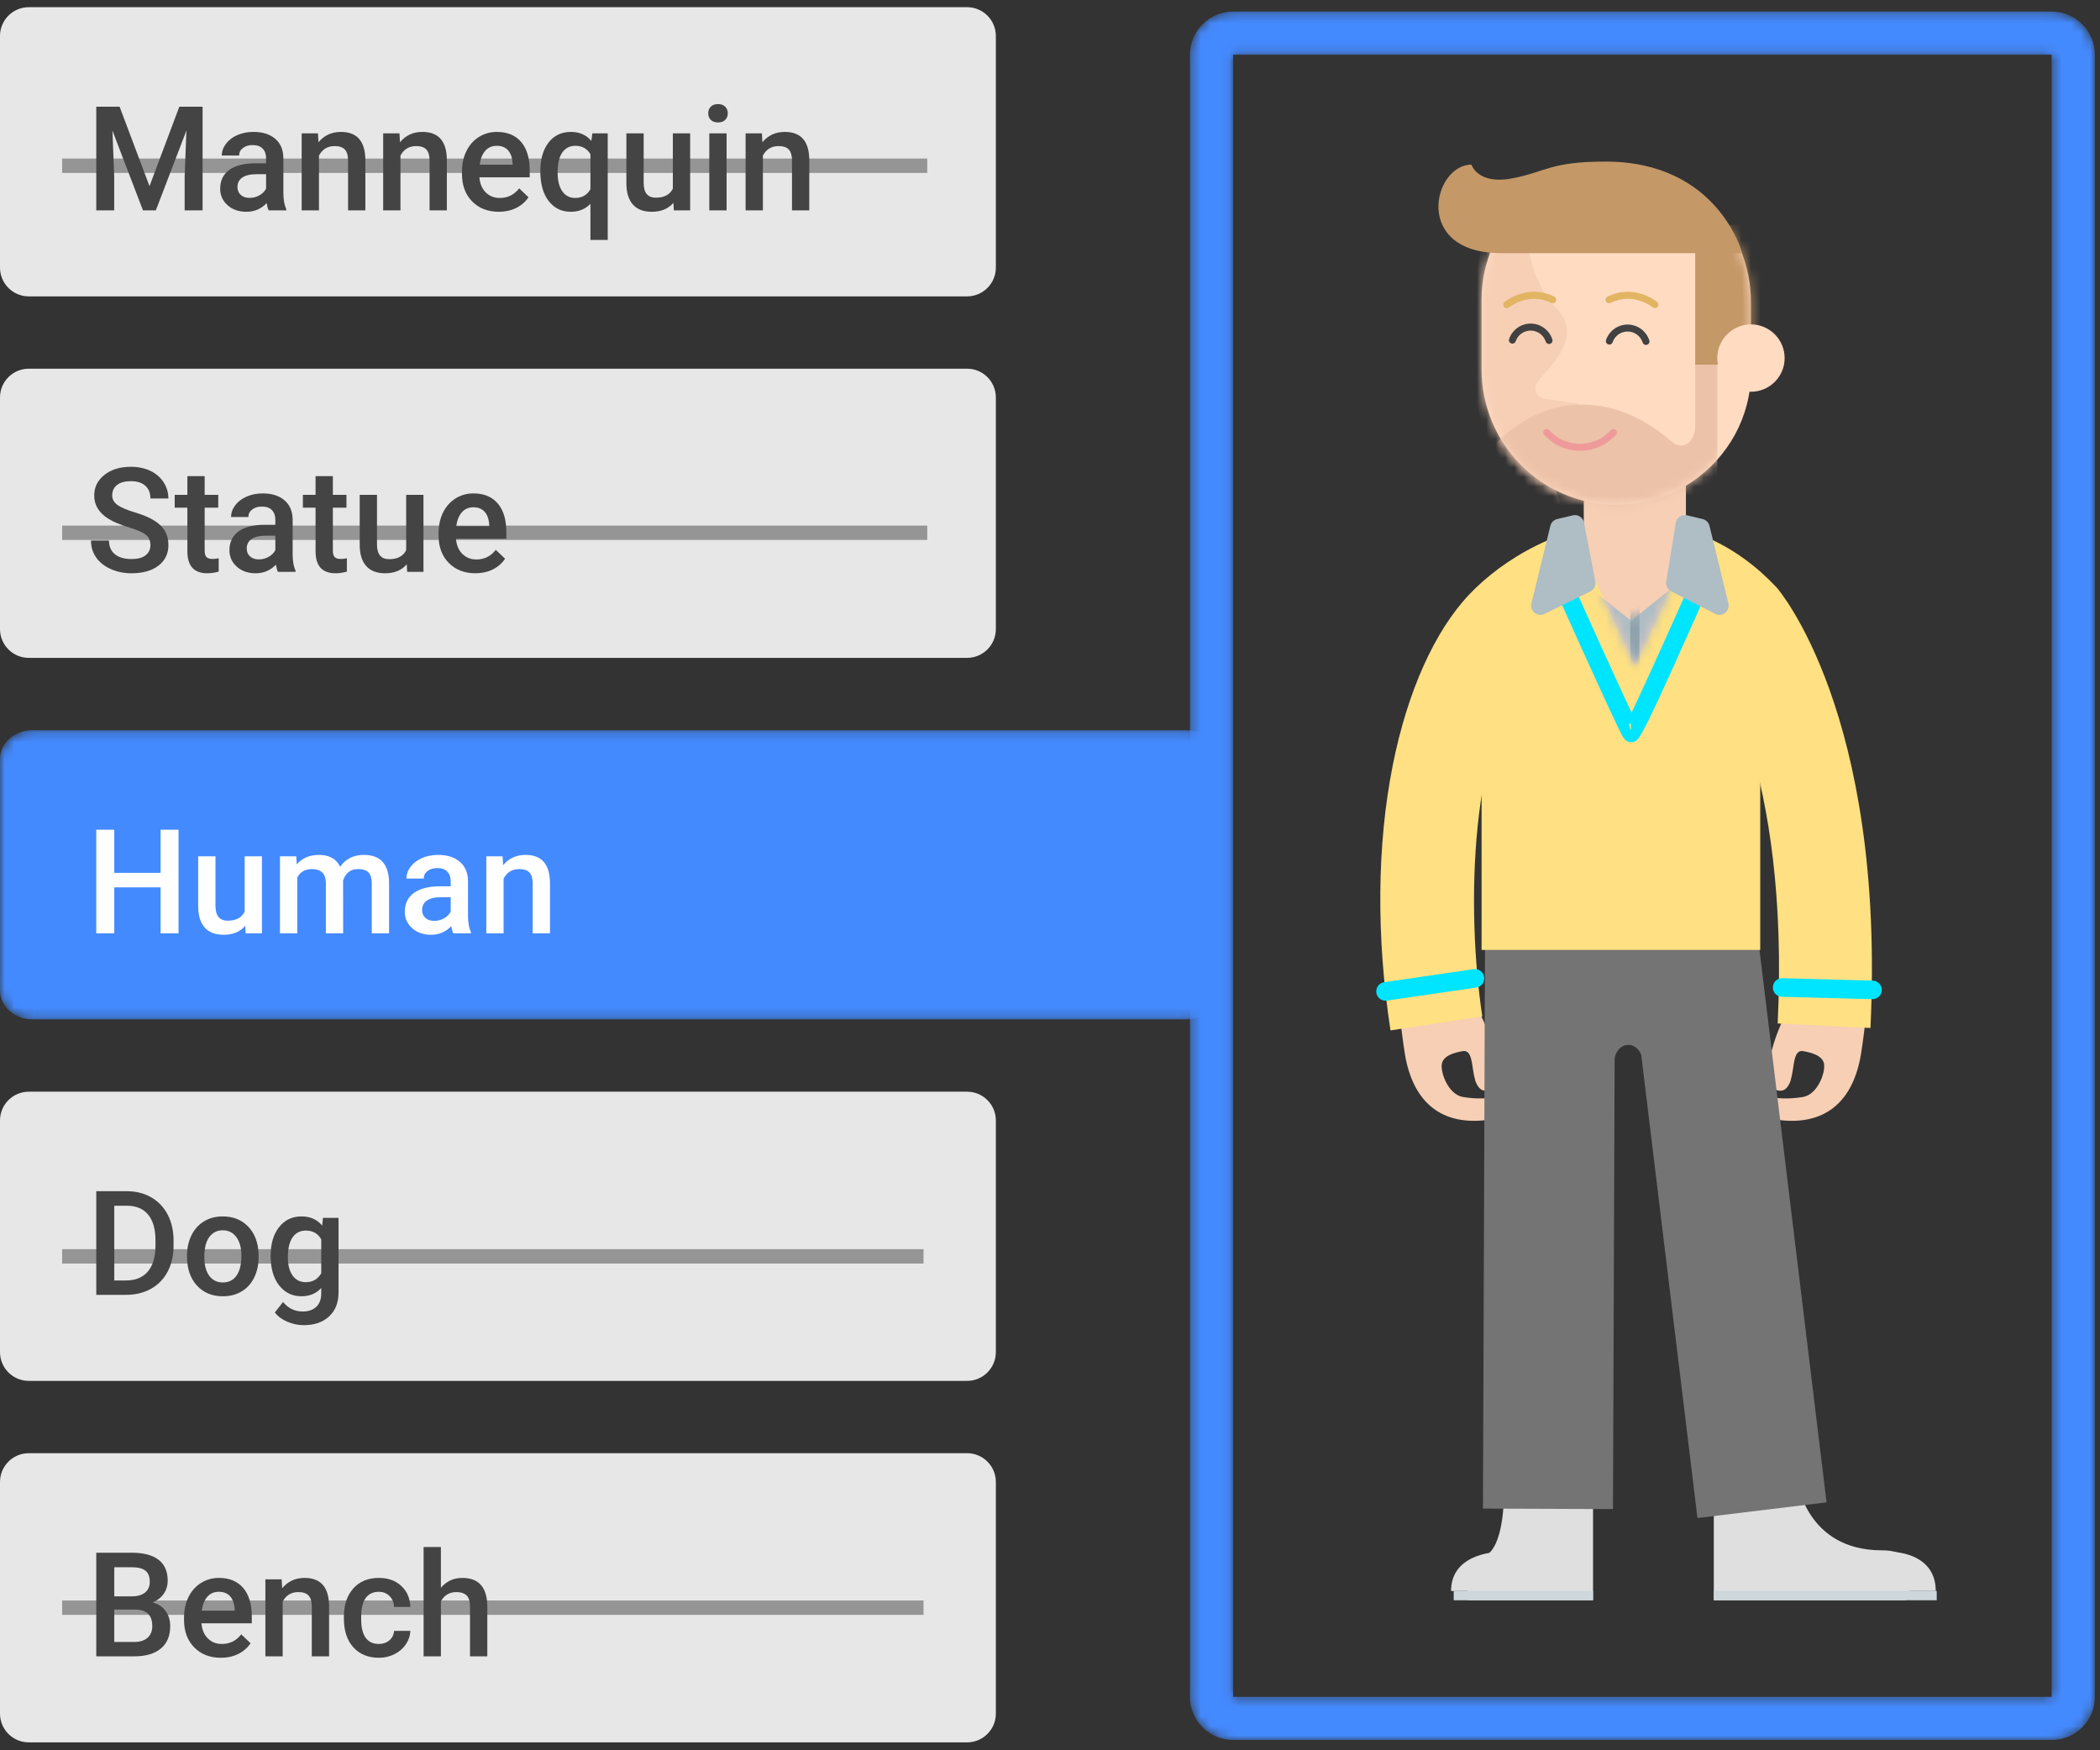
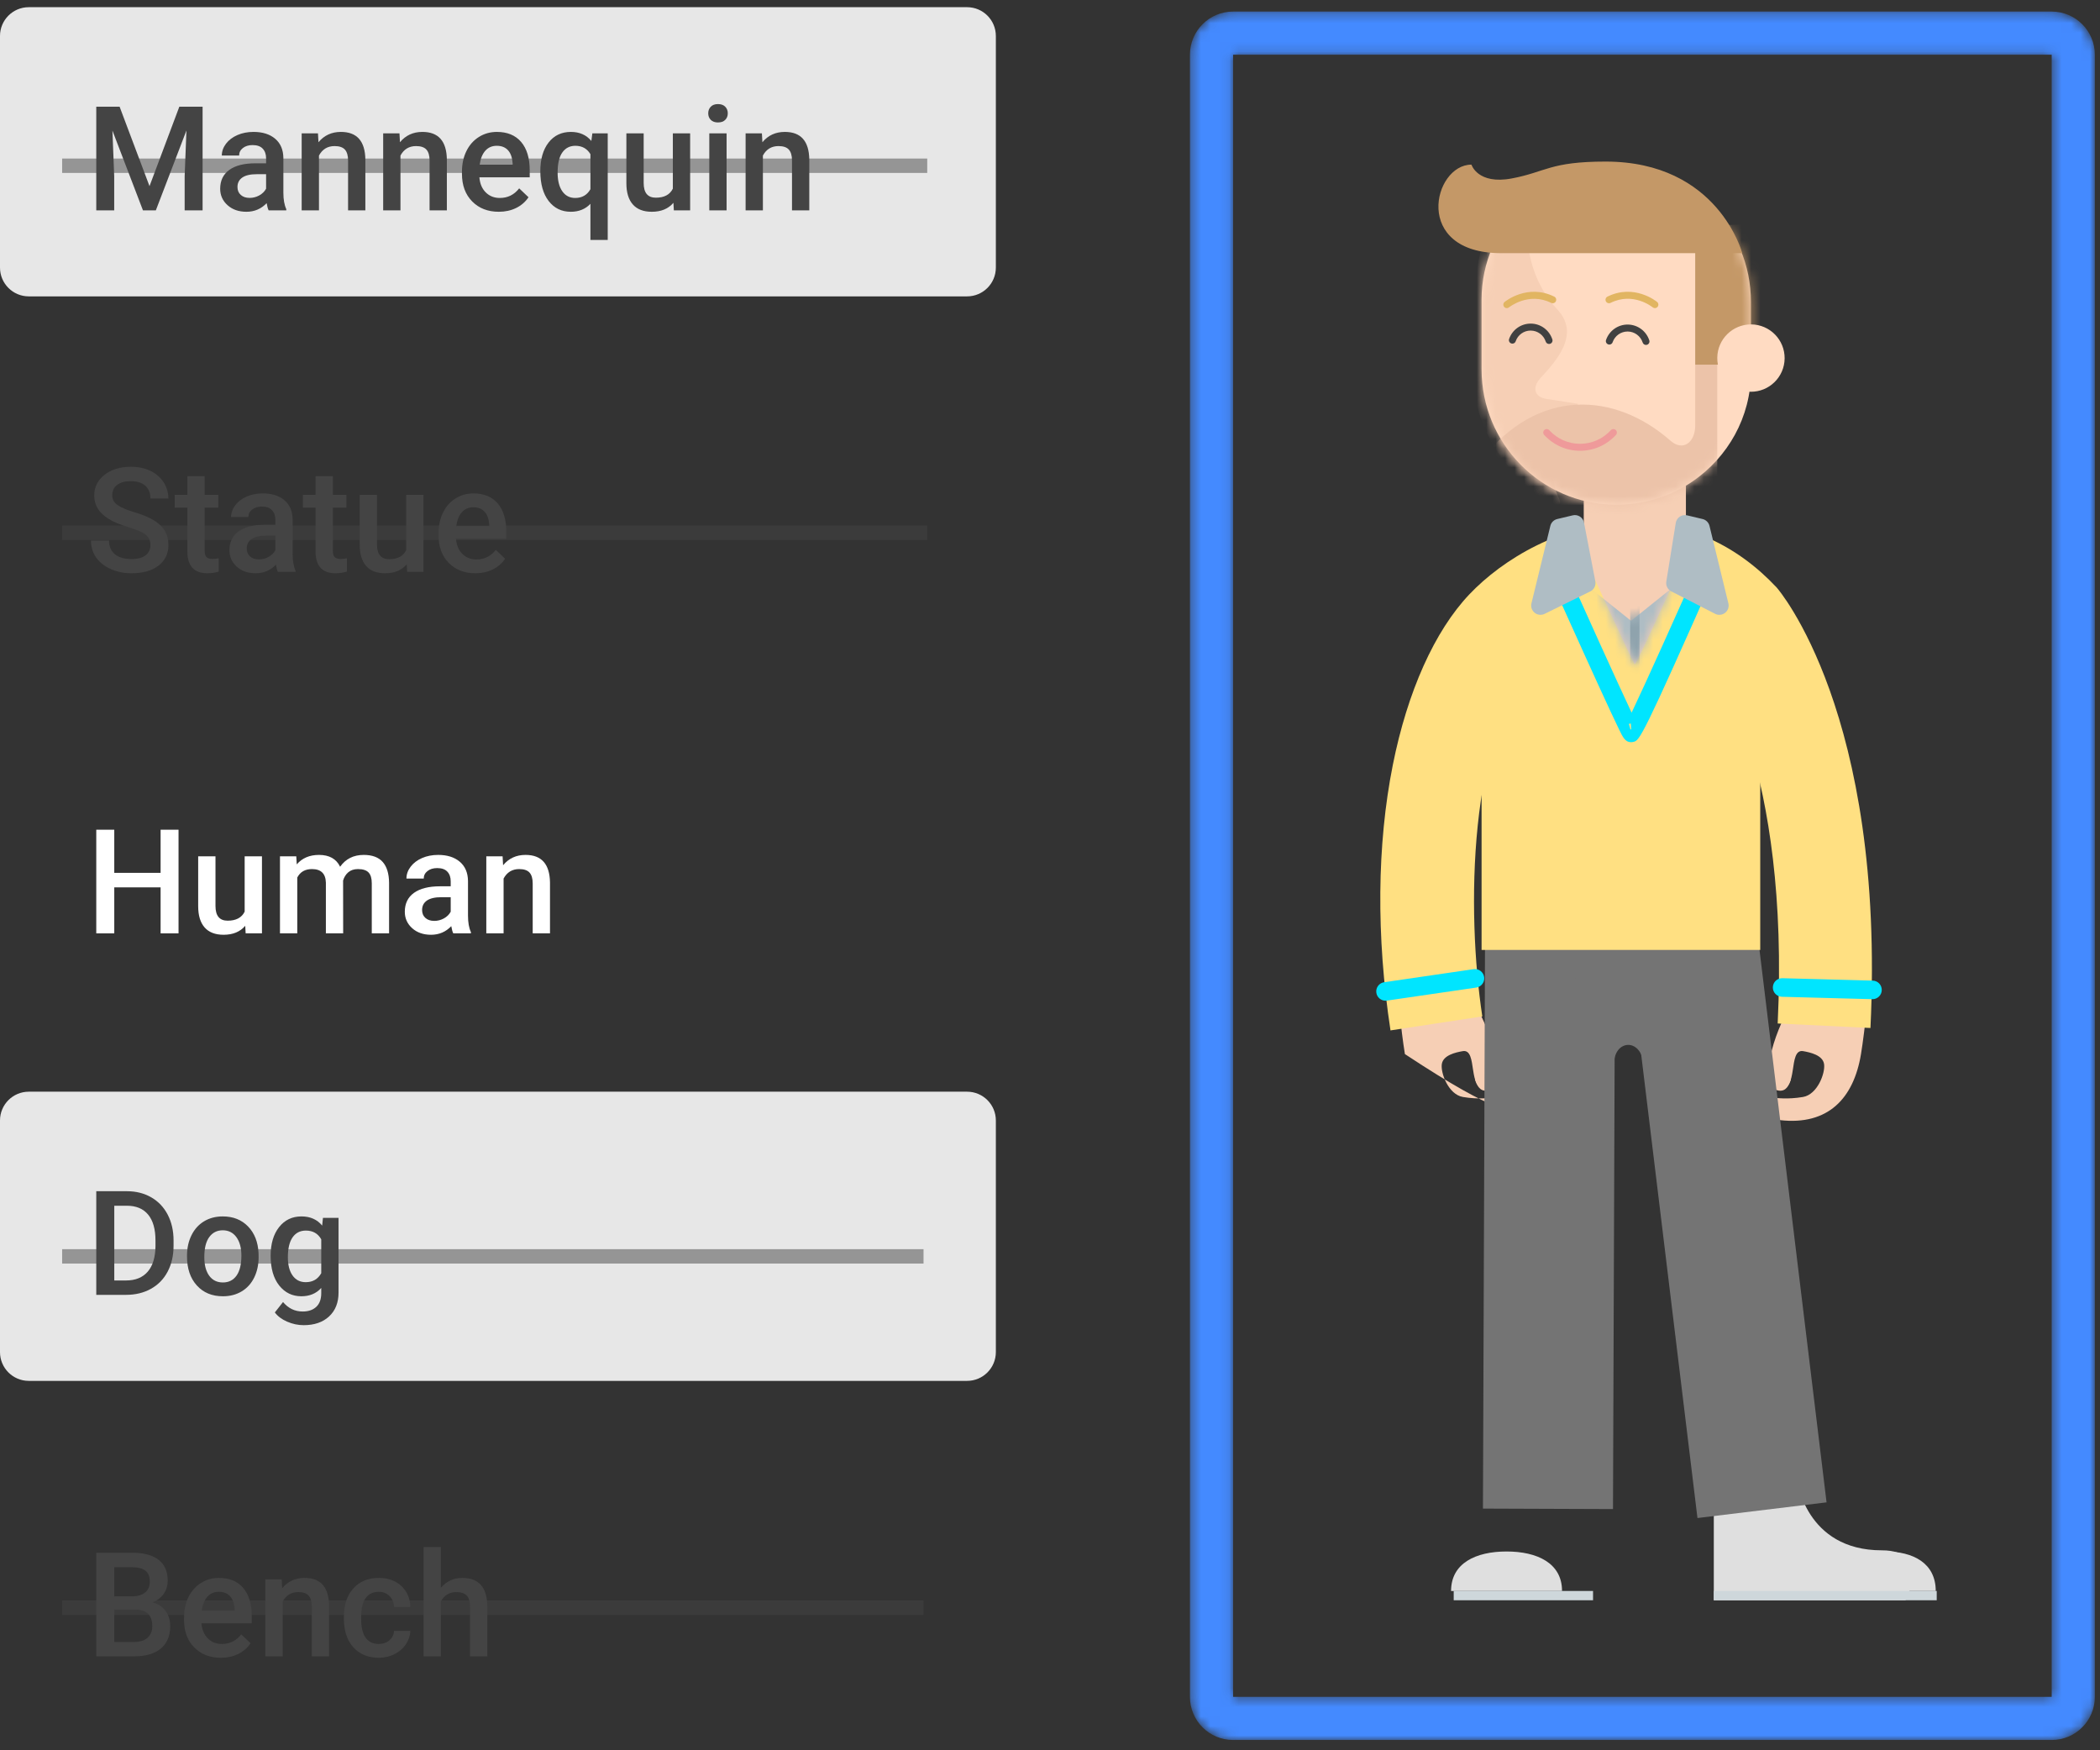
<svg xmlns="http://www.w3.org/2000/svg" xmlns:xlink="http://www.w3.org/1999/xlink" width="222px" height="185px" viewBox="0 0 222 185" version="1.1">
  <rect x="0" y="0" width="222" height="185" fill="#333333" stroke="none" />
  <title>Graphic5-AutoML@3x</title>
  <desc>Created with Sketch.</desc>
  <defs>
    <path d="M4.911,0.284 C2.391,0.284 0.349,2.327 0.349,4.846 L0.349,178.413 C0.349,180.933 2.391,182.975 4.911,182.975 L91.448,182.975 C93.968,182.975 96.01,180.933 96.01,178.413 L96.01,4.846 C96.01,2.327 93.968,0.284 91.448,0.284 L4.911,0.284 Z M4.911,178.413 L91.448,178.413 L91.448,4.846 L4.911,4.846 L4.911,178.413 Z" id="path-1" />
-     <path d="M3.427,0.214 C1.535,0.214 0,1.575 0,3.255 L0,27.739 C0,29.417 1.535,30.779 3.427,30.779 L125.51,30.779 C127.404,30.779 128.938,29.417 128.938,27.739 L128.938,3.255 C128.938,1.575 127.404,0.214 125.51,0.214 L3.427,0.214 Z" id="path-3" />
    <path d="M0.007,14.733 L0.007,22.144 C0.007,29.966 6.284,36.37 14.108,36.447 C17.134,36.476 20.022,35.556 22.338,33.963 C26.012,31.437 28.484,27.22 28.484,22.422 L28.484,15.012 C28.484,7.189 22.211,0.787 14.384,0.71 C14.336,0.709 14.289,0.709 14.242,0.709 C6.483,0.71 0.007,6.959 0.007,14.733" id="path-5" />
    <path d="M0.007,14.733 L0.007,22.144 C0.007,29.966 6.284,36.37 14.108,36.447 C17.134,36.476 20.022,35.556 22.338,33.963 C26.012,31.437 28.484,27.22 28.484,22.422 L28.484,15.012 C28.484,7.189 22.211,0.787 14.384,0.71 C14.336,0.709 14.289,0.709 14.242,0.709 C6.483,0.71 0.007,6.959 0.007,14.733 Z" id="path-7" />
    <path d="M0.007,14.733 L0.007,22.144 C0.007,29.966 6.284,36.37 14.108,36.447 C17.134,36.476 20.022,35.556 22.338,33.963 C26.012,31.437 28.484,27.22 28.484,22.422 L28.484,15.012 C28.484,7.189 22.211,0.787 14.384,0.71 C14.336,0.709 14.289,0.709 14.242,0.709 C6.483,0.71 0.007,6.959 0.007,14.733 Z" id="path-9" />
    <path d="M0.164,6.049 L0.164,23.523 C0.164,23.523 5.565,35.349 5.565,35.043 C5.704,35.195 10.966,23.523 10.966,23.523 L10.966,6.049 C10.966,2.798 8.494,0.162 5.565,0.162 C2.637,0.162 0.164,2.798 0.164,6.049 Z" id="path-11" />
    <path d="M2.881,3.856 L0.019,1.564 C1.528,4.837 3.284,8.608 3.284,8.433 C3.372,8.53 5.491,3.934 7.048,0.519" id="path-13" />
    <path d="M2.881,3.856 L0.019,1.564 C1.528,4.837 3.284,8.608 3.284,8.433 C3.372,8.53 5.491,3.934 7.048,0.519 L2.881,3.856 Z" id="path-15" />
  </defs>
  <g id="Cloud-AutoML-Mock" stroke="none" stroke-width="1" fill="none" fill-rule="evenodd" transform="translate(-841, -1636)">
    <g id="Graphic5-AutoML" transform="translate(841, 1636)">
      <g id="Group-3" transform="translate(125.445, 0.938)">
        <mask id="mask-2" fill="white">
          <use xlink:href="#path-1" />
        </mask>
        <g id="Clip-2" />
        <path d="M4.911,0.284 C2.391,0.284 0.349,2.327 0.349,4.846 L0.349,178.413 C0.349,180.933 2.391,182.975 4.911,182.975 L91.448,182.975 C93.968,182.975 96.01,180.933 96.01,178.413 L96.01,4.846 C96.01,2.327 93.968,0.284 91.448,0.284 L4.911,0.284 Z M4.911,178.413 L91.448,178.413 L91.448,4.846 L4.911,4.846 L4.911,178.413 Z" id="Fill-1" fill="#448AFF" mask="url(#mask-2)" />
      </g>
      <g id="Group-30" transform="translate(0, 0.178)">
        <path d="M3.041,31.148 L102.235,31.148 C103.914,31.148 105.276,29.786 105.276,28.107 L105.276,3.623 C105.276,1.944 103.914,0.582 102.235,0.582 L3.041,0.582 C1.362,0.582 0,1.944 0,3.623 L0,28.107 C0,29.786 1.362,31.148 3.041,31.148" id="Fill-4" fill="#E7E7E7" />
        <polygon id="Fill-6" fill="#444444" points="12.645 11.102 15.805 19.497 18.957 11.102 21.417 11.102 21.417 22.056 19.521 22.056 19.521 18.444 19.709 13.614 16.474 22.056 15.113 22.056 11.885 13.622 12.073 18.444 12.073 22.056 10.177 22.056 10.177 11.102" />
        <path d="M26.391,20.739 C26.752,20.739 27.092,20.651 27.41,20.476 C27.729,20.3 27.968,20.064 28.129,19.769 L28.129,18.234 L27.143,18.234 C26.466,18.234 25.957,18.351 25.616,18.587 C25.275,18.823 25.104,19.157 25.104,19.588 C25.104,19.939 25.221,20.219 25.454,20.426 C25.688,20.635 25.999,20.739 26.391,20.739 Z M28.399,22.056 C28.32,21.9 28.249,21.647 28.189,21.295 C27.607,21.903 26.895,22.206 26.052,22.206 C25.234,22.206 24.568,21.973 24.051,21.507 C23.534,21.04 23.276,20.464 23.276,19.775 C23.276,18.908 23.598,18.243 24.243,17.778 C24.887,17.314 25.809,17.083 27.008,17.083 L28.129,17.083 L28.129,16.548 C28.129,16.127 28.011,15.79 27.775,15.537 C27.54,15.283 27.181,15.157 26.699,15.157 C26.283,15.157 25.942,15.261 25.676,15.469 C25.41,15.677 25.278,15.941 25.278,16.262 L23.449,16.262 C23.449,15.816 23.597,15.399 23.893,15.01 C24.189,14.622 24.591,14.317 25.101,14.096 C25.61,13.875 26.178,13.765 26.804,13.765 C27.757,13.765 28.517,14.004 29.084,14.483 C29.651,14.962 29.942,15.636 29.956,16.503 L29.956,20.175 C29.956,20.907 30.06,21.491 30.265,21.927 L30.265,22.056 L28.399,22.056 Z" id="Fill-8" fill="#444444" />
        <path d="M33.614,13.915 L33.667,14.856 C34.269,14.129 35.059,13.765 36.037,13.765 C37.732,13.765 38.595,14.736 38.624,16.677 L38.624,22.055 L36.797,22.055 L36.797,16.782 C36.797,16.265 36.685,15.883 36.462,15.634 C36.239,15.386 35.874,15.262 35.367,15.262 C34.63,15.262 34.081,15.595 33.72,16.262 L33.72,22.055 L31.891,22.055 L31.891,13.915 L33.614,13.915 Z" id="Fill-10" fill="#444444" />
        <path d="M42.23,13.915 L42.282,14.856 C42.884,14.129 43.674,13.765 44.653,13.765 C46.347,13.765 47.21,14.736 47.24,16.677 L47.24,22.055 L45.412,22.055 L45.412,16.782 C45.412,16.265 45.3,15.883 45.078,15.634 C44.854,15.386 44.489,15.262 43.983,15.262 C43.245,15.262 42.696,15.595 42.335,16.262 L42.335,22.055 L40.507,22.055 L40.507,13.915 L42.23,13.915 Z" id="Fill-12" fill="#444444" />
        <path d="M52.515,15.232 C52.013,15.232 51.609,15.408 51.3,15.758 C50.991,16.109 50.794,16.599 50.709,17.225 L54.193,17.225 L54.193,17.09 C54.152,16.478 53.989,16.016 53.703,15.702 C53.417,15.389 53.022,15.232 52.515,15.232 M52.733,22.206 C51.574,22.206 50.635,21.841 49.915,21.111 C49.195,20.381 48.836,19.41 48.836,18.196 L48.836,17.971 C48.836,17.158 48.992,16.432 49.306,15.792 C49.62,15.153 50.06,14.655 50.626,14.299 C51.193,13.943 51.825,13.765 52.522,13.765 C53.631,13.765 54.487,14.118 55.091,14.825 C55.696,15.533 55.998,16.534 55.998,17.828 L55.998,18.565 L50.679,18.565 C50.734,19.237 50.959,19.769 51.352,20.159 C51.746,20.551 52.242,20.746 52.839,20.746 C53.676,20.746 54.358,20.408 54.885,19.731 L55.871,20.671 C55.544,21.158 55.109,21.535 54.565,21.804 C54.02,22.072 53.41,22.206 52.733,22.206" id="Fill-14" fill="#444444" />
        <path d="M58.949,18.076 C58.949,18.908 59.113,19.562 59.441,20.036 C59.77,20.509 60.225,20.746 60.807,20.746 C61.529,20.746 62.066,20.438 62.417,19.821 L62.417,16.119 C62.066,15.528 61.533,15.232 60.822,15.232 C60.239,15.232 59.783,15.465 59.449,15.932 C59.115,16.398 58.949,17.112 58.949,18.076 M57.12,17.917 C57.12,16.644 57.411,15.634 57.993,14.886 C58.574,14.139 59.362,13.765 60.355,13.765 C61.263,13.765 61.983,14.083 62.514,14.721 L62.62,13.915 L64.245,13.915 L64.245,25.186 L62.417,25.186 L62.417,21.364 C61.885,21.925 61.193,22.206 60.341,22.206 C59.367,22.206 58.587,21.826 58,21.067 C57.414,20.306 57.12,19.257 57.12,17.917" id="Fill-16" fill="#444444" />
        <path d="M71.19,21.258 C70.653,21.89 69.891,22.206 68.903,22.206 C68.02,22.206 67.352,21.948 66.898,21.431 C66.444,20.914 66.217,20.167 66.217,19.189 L66.217,13.915 L68.045,13.915 L68.045,19.167 C68.045,20.2 68.474,20.717 69.332,20.717 C70.22,20.717 70.819,20.398 71.13,19.761 L71.13,13.915 L72.958,13.915 L72.958,22.056 L71.235,22.056 L71.19,21.258 Z" id="Fill-18" fill="#444444" />
        <path d="M74.983,22.056 L76.811,22.056 L76.811,13.915 L74.983,13.915 L74.983,22.056 Z M74.87,11.802 C74.87,11.52 74.958,11.287 75.137,11.102 C75.315,10.916 75.57,10.823 75.9,10.823 C76.231,10.823 76.487,10.916 76.668,11.102 C76.848,11.287 76.938,11.52 76.938,11.802 C76.938,12.077 76.848,12.307 76.668,12.49 C76.487,12.673 76.231,12.764 75.9,12.764 C75.57,12.764 75.315,12.673 75.137,12.49 C74.958,12.307 74.87,12.077 74.87,11.802 Z" id="Fill-20" fill="#444444" />
        <path d="M80.544,13.915 L80.596,14.856 C81.198,14.129 81.988,13.765 82.967,13.765 C84.661,13.765 85.524,14.736 85.554,16.677 L85.554,22.055 L83.726,22.055 L83.726,16.782 C83.726,16.265 83.614,15.883 83.392,15.634 C83.168,15.386 82.803,15.262 82.297,15.262 C81.559,15.262 81.01,15.595 80.649,16.262 L80.649,22.055 L78.821,22.055 L78.821,13.915 L80.544,13.915 Z" id="Fill-22" fill="#444444" />
-         <path d="M3.041,69.357 L102.235,69.357 C103.914,69.357 105.276,67.996 105.276,66.316 L105.276,41.833 C105.276,40.154 103.914,38.792 102.235,38.792 L3.041,38.792 C1.362,38.792 0,40.154 0,41.833 L0,66.316 C0,67.996 1.362,69.357 3.041,69.357" id="Fill-23" fill="#E7E7E7" />
        <path d="M15.902,57.444 C15.902,56.962 15.733,56.591 15.395,56.331 C15.056,56.07 14.445,55.806 13.562,55.541 C12.68,55.275 11.978,54.979 11.456,54.653 C10.458,54.025 9.959,53.208 9.959,52.2 C9.959,51.317 10.319,50.59 11.039,50.018 C11.758,49.446 12.693,49.16 13.841,49.16 C14.603,49.16 15.283,49.301 15.88,49.582 C16.476,49.863 16.946,50.263 17.287,50.782 C17.627,51.301 17.799,51.876 17.799,52.509 L15.902,52.509 C15.902,51.937 15.723,51.489 15.364,51.165 C15.006,50.842 14.493,50.68 13.826,50.68 C13.204,50.68 12.721,50.813 12.378,51.079 C12.034,51.345 11.862,51.716 11.862,52.192 C11.862,52.594 12.048,52.929 12.419,53.197 C12.79,53.465 13.402,53.726 14.255,53.979 C15.107,54.232 15.791,54.521 16.308,54.844 C16.825,55.168 17.204,55.539 17.444,55.958 C17.685,56.377 17.805,56.867 17.805,57.428 C17.805,58.341 17.456,59.068 16.756,59.607 C16.057,60.146 15.107,60.415 13.908,60.415 C13.116,60.415 12.388,60.269 11.723,59.975 C11.059,59.682 10.542,59.277 10.173,58.76 C9.804,58.243 9.62,57.642 9.62,56.955 L11.524,56.955 C11.524,57.577 11.729,58.058 12.141,58.399 C12.552,58.741 13.141,58.911 13.908,58.911 C14.571,58.911 15.068,58.776 15.402,58.508 C15.735,58.24 15.902,57.885 15.902,57.444" id="Fill-24" fill="#444444" />
        <path d="M21.636,50.146 L21.636,52.125 L23.073,52.125 L23.073,53.479 L21.636,53.479 L21.636,58.023 C21.636,58.334 21.698,58.558 21.821,58.697 C21.943,58.834 22.163,58.904 22.478,58.904 C22.689,58.904 22.903,58.878 23.118,58.827 L23.118,60.242 C22.702,60.358 22.301,60.415 21.914,60.415 C20.51,60.415 19.808,59.64 19.808,58.091 L19.808,53.479 L18.469,53.479 L18.469,52.125 L19.808,52.125 L19.808,50.146 L21.636,50.146 Z" id="Fill-25" fill="#444444" />
        <path d="M27.37,58.948 C27.731,58.948 28.071,58.861 28.39,58.685 C28.708,58.509 28.948,58.274 29.108,57.978 L29.108,56.443 L28.123,56.443 C27.445,56.443 26.936,56.561 26.595,56.797 C26.254,57.032 26.084,57.366 26.084,57.797 C26.084,58.148 26.2,58.428 26.433,58.636 C26.667,58.844 26.978,58.948 27.37,58.948 Z M29.379,60.265 C29.299,60.109 29.228,59.856 29.168,59.505 C28.586,60.112 27.874,60.415 27.032,60.415 C26.214,60.415 25.547,60.182 25.03,59.716 C24.514,59.249 24.255,58.673 24.255,57.985 C24.255,57.117 24.578,56.452 25.222,55.988 C25.866,55.524 26.788,55.292 27.987,55.292 L29.108,55.292 L29.108,54.758 C29.108,54.336 28.99,54 28.754,53.746 C28.519,53.492 28.16,53.366 27.679,53.366 C27.262,53.366 26.921,53.47 26.655,53.678 C26.389,53.886 26.257,54.151 26.257,54.472 L24.429,54.472 C24.429,54.025 24.576,53.608 24.873,53.219 C25.168,52.831 25.57,52.526 26.08,52.306 C26.589,52.084 27.157,51.974 27.784,51.974 C28.736,51.974 29.497,52.214 30.063,52.693 C30.63,53.172 30.921,53.845 30.936,54.713 L30.936,58.384 C30.936,59.116 31.039,59.701 31.244,60.136 L31.244,60.265 L29.379,60.265 Z" id="Fill-26" fill="#444444" />
        <path d="M35.188,50.146 L35.188,52.125 L36.625,52.125 L36.625,53.479 L35.188,53.479 L35.188,58.023 C35.188,58.334 35.249,58.558 35.373,58.697 C35.495,58.834 35.715,58.904 36.03,58.904 C36.241,58.904 36.454,58.878 36.67,58.827 L36.67,60.242 C36.254,60.358 35.852,60.415 35.466,60.415 C34.062,60.415 33.359,59.64 33.359,58.091 L33.359,53.479 L32.02,53.479 L32.02,52.125 L33.359,52.125 L33.359,50.146 L35.188,50.146 Z" id="Fill-27" fill="#444444" />
        <path d="M42.998,59.467 C42.461,60.099 41.699,60.416 40.711,60.416 C39.828,60.416 39.16,60.157 38.706,59.641 C38.252,59.124 38.025,58.376 38.025,57.399 L38.025,52.125 L39.853,52.125 L39.853,57.376 C39.853,58.409 40.282,58.926 41.14,58.926 C42.028,58.926 42.627,58.608 42.938,57.971 L42.938,52.125 L44.766,52.125 L44.766,60.265 L43.044,60.265 L42.998,59.467 Z" id="Fill-28" fill="#444444" />
        <path d="M50.041,53.441 C49.539,53.441 49.135,53.617 48.826,53.967 C48.517,54.319 48.32,54.808 48.235,55.435 L51.719,55.435 L51.719,55.299 C51.679,54.687 51.515,54.225 51.229,53.911 C50.943,53.598 50.548,53.441 50.041,53.441 M50.259,60.415 C49.1,60.415 48.162,60.05 47.442,59.321 C46.722,58.591 46.362,57.619 46.362,56.406 L46.362,56.18 C46.362,55.367 46.519,54.641 46.833,54.002 C47.146,53.362 47.586,52.864 48.152,52.508 C48.72,52.153 49.351,51.974 50.049,51.974 C51.157,51.974 52.013,52.328 52.617,53.035 C53.222,53.742 53.525,54.743 53.525,56.037 L53.525,56.774 L48.205,56.774 C48.26,57.446 48.485,57.978 48.878,58.369 C49.272,58.76 49.768,58.956 50.365,58.956 C51.202,58.956 51.884,58.617 52.411,57.94 L53.397,58.88 C53.07,59.367 52.635,59.745 52.091,60.013 C51.546,60.282 50.937,60.415 50.259,60.415" id="Fill-29" fill="#444444" />
      </g>
      <g id="Group-33" transform="translate(0, 76.966)">
        <mask id="mask-4" fill="white">
          <use xlink:href="#path-3" />
        </mask>
        <g id="Clip-32" />
        <path d="M3.427,0.214 C1.535,0.214 0,1.575 0,3.255 L0,27.739 C0,29.417 1.535,30.779 3.427,30.779 L125.51,30.779 C127.404,30.779 128.938,29.417 128.938,27.739 L128.938,3.255 C128.938,1.575 127.404,0.214 125.51,0.214 L3.427,0.214 Z" id="Fill-31" fill="#448AFF" mask="url(#mask-4)" />
      </g>
      <g id="Group-91" transform="translate(0, 17.178)">
        <polygon id="Fill-34" fill="#FFFFFF" points="18.874 81.475 16.978 81.475 16.978 76.614 12.08 76.614 12.08 81.475 10.177 81.475 10.177 70.521 12.08 70.521 12.08 75.08 16.978 75.08 16.978 70.521 18.874 70.521" />
        <path d="M25.924,80.677 C25.387,81.309 24.626,81.625 23.637,81.625 C22.755,81.625 22.086,81.367 21.632,80.851 C21.178,80.334 20.951,79.586 20.951,78.608 L20.951,73.334 L22.78,73.334 L22.78,78.586 C22.78,79.619 23.208,80.136 24.066,80.136 C24.954,80.136 25.553,79.817 25.864,79.18 L25.864,73.334 L27.693,73.334 L27.693,81.475 L25.97,81.475 L25.924,80.677 Z" id="Fill-36" fill="#FFFFFF" />
        <path d="M31.32,73.334 L31.372,74.184 C31.944,73.518 32.727,73.184 33.72,73.184 C34.808,73.184 35.553,73.6 35.955,74.433 C36.546,73.6 37.379,73.184 38.452,73.184 C39.35,73.184 40.017,73.432 40.457,73.929 C40.896,74.425 41.12,75.157 41.131,76.125 L41.131,81.475 L39.302,81.475 L39.302,76.178 C39.302,75.662 39.19,75.283 38.964,75.043 C38.738,74.802 38.364,74.681 37.842,74.681 C37.426,74.681 37.087,74.793 36.823,75.016 C36.56,75.239 36.376,75.532 36.27,75.893 L36.278,81.475 L34.45,81.475 L34.45,76.118 C34.424,75.16 33.935,74.681 32.983,74.681 C32.251,74.681 31.731,74.98 31.426,75.576 L31.426,81.475 L29.597,81.475 L29.597,73.334 L31.32,73.334 Z" id="Fill-38" fill="#FFFFFF" />
        <path d="M45.908,80.158 C46.27,80.158 46.609,80.07 46.928,79.895 C47.246,79.719 47.486,79.483 47.646,79.188 L47.646,77.653 L46.661,77.653 C45.984,77.653 45.474,77.771 45.134,78.006 C44.792,78.242 44.622,78.576 44.622,79.007 C44.622,79.358 44.738,79.638 44.972,79.845 C45.205,80.054 45.517,80.158 45.908,80.158 Z M47.917,81.475 C47.837,81.319 47.766,81.066 47.706,80.714 C47.125,81.322 46.412,81.625 45.57,81.625 C44.752,81.625 44.085,81.392 43.568,80.926 C43.052,80.459 42.794,79.883 42.794,79.195 C42.794,78.327 43.116,77.662 43.761,77.197 C44.405,76.734 45.327,76.502 46.526,76.502 L47.646,76.502 L47.646,75.967 C47.646,75.546 47.529,75.209 47.293,74.956 C47.057,74.702 46.698,74.576 46.217,74.576 C45.8,74.576 45.46,74.68 45.194,74.888 C44.928,75.096 44.795,75.361 44.795,75.681 L42.967,75.681 C42.967,75.235 43.114,74.818 43.411,74.429 C43.707,74.041 44.109,73.736 44.618,73.515 C45.128,73.294 45.696,73.184 46.322,73.184 C47.275,73.184 48.035,73.423 48.601,73.902 C49.168,74.381 49.46,75.055 49.474,75.922 L49.474,79.594 C49.474,80.326 49.577,80.911 49.783,81.346 L49.783,81.475 L47.917,81.475 Z" id="Fill-40" fill="#FFFFFF" />
        <path d="M53.132,73.334 L53.184,74.275 C53.786,73.548 54.576,73.184 55.555,73.184 C57.249,73.184 58.112,74.155 58.142,76.096 L58.142,81.475 L56.314,81.475 L56.314,76.201 C56.314,75.684 56.202,75.302 55.98,75.053 C55.756,74.805 55.391,74.681 54.885,74.681 C54.147,74.681 53.599,75.015 53.237,75.681 L53.237,81.475 L51.409,81.475 L51.409,73.334 L53.132,73.334 Z" id="Fill-42" fill="#FFFFFF" />
        <path d="M3.041,128.777 L102.235,128.777 C103.914,128.777 105.276,127.415 105.276,125.736 L105.276,101.252 C105.276,99.573 103.914,98.211 102.235,98.211 L3.041,98.211 C1.362,98.211 0,99.573 0,101.252 L0,125.736 C0,127.415 1.362,128.777 3.041,128.777" id="Fill-44" fill="#E7E7E7" />
        <path d="M12.081,110.265 L12.081,118.164 L13.322,118.164 C14.32,118.164 15.086,117.852 15.621,117.228 C16.154,116.604 16.426,115.707 16.436,114.539 L16.436,113.929 C16.436,112.741 16.179,111.833 15.662,111.206 C15.145,110.579 14.395,110.265 13.412,110.265 L12.081,110.265 Z M10.177,119.684 L10.177,108.73 L13.412,108.73 C14.38,108.73 15.239,108.946 15.989,109.378 C16.738,109.809 17.319,110.421 17.73,111.213 C18.142,112.005 18.348,112.913 18.348,113.937 L18.348,114.485 C18.348,115.524 18.141,116.437 17.726,117.224 C17.313,118.012 16.724,118.618 15.959,119.045 C15.194,119.471 14.317,119.684 13.33,119.684 L10.177,119.684 Z" id="Fill-46" fill="#444444" />
        <path d="M21.599,115.697 C21.599,116.535 21.772,117.19 22.118,117.665 C22.464,118.138 22.945,118.375 23.562,118.375 C24.179,118.375 24.659,118.134 25.003,117.653 C25.346,117.171 25.518,116.467 25.518,115.539 C25.518,114.716 25.341,114.065 24.988,113.583 C24.634,113.101 24.154,112.861 23.547,112.861 C22.95,112.861 22.476,113.098 22.125,113.572 C21.773,114.046 21.599,114.754 21.599,115.697 Z M19.77,115.539 C19.77,114.741 19.928,114.023 20.244,113.383 C20.56,112.744 21.004,112.253 21.576,111.909 C22.147,111.566 22.804,111.394 23.547,111.394 C24.645,111.394 25.537,111.747 26.222,112.454 C26.906,113.161 27.276,114.1 27.331,115.268 L27.339,115.697 C27.339,116.5 27.184,117.217 26.876,117.849 C26.568,118.48 26.126,118.97 25.552,119.316 C24.977,119.662 24.314,119.834 23.562,119.834 C22.414,119.834 21.494,119.452 20.805,118.688 C20.115,117.923 19.77,116.903 19.77,115.629 L19.77,115.539 Z" id="Fill-48" fill="#444444" />
        <path d="M30.432,115.712 C30.432,116.529 30.598,117.173 30.932,117.642 C31.266,118.111 31.729,118.345 32.32,118.345 C33.058,118.345 33.604,118.029 33.96,117.397 L33.96,113.816 C33.614,113.199 33.073,112.891 32.335,112.891 C31.734,112.891 31.266,113.129 30.932,113.605 C30.598,114.082 30.432,114.784 30.432,115.712 M28.611,115.554 C28.611,114.29 28.908,113.281 29.503,112.526 C30.097,111.771 30.886,111.394 31.869,111.394 C32.796,111.394 33.526,111.717 34.058,112.364 L34.141,111.544 L35.789,111.544 L35.789,119.436 C35.789,120.504 35.456,121.347 34.791,121.964 C34.127,122.58 33.231,122.889 32.102,122.889 C31.505,122.889 30.922,122.765 30.353,122.517 C29.783,122.269 29.352,121.943 29.055,121.543 L29.92,120.444 C30.482,121.112 31.175,121.445 31.997,121.445 C32.603,121.445 33.082,121.28 33.434,120.952 C33.785,120.624 33.96,120.141 33.96,119.504 L33.96,118.955 C33.434,119.542 32.732,119.834 31.854,119.834 C30.901,119.834 30.123,119.456 29.518,118.698 C28.914,117.941 28.611,116.893 28.611,115.554" id="Fill-50" fill="#444444" />
-         <path d="M3.041,166.986 L102.235,166.986 C103.914,166.986 105.276,165.625 105.276,163.945 L105.276,139.462 C105.276,137.783 103.914,136.421 102.235,136.421 L3.041,136.421 C1.362,136.421 0,137.783 0,139.462 L0,163.945 C0,165.625 1.362,166.986 3.041,166.986" id="Fill-52" fill="#E7E7E7" />
        <path d="M12.081,152.951 L12.081,156.374 L14.194,156.374 C14.791,156.374 15.258,156.226 15.594,155.931 C15.93,155.635 16.098,155.224 16.098,154.697 C16.098,153.558 15.516,152.976 14.352,152.951 L12.081,152.951 Z M12.081,151.552 L13.946,151.552 C14.538,151.552 15.001,151.418 15.335,151.149 C15.668,150.881 15.834,150.502 15.834,150.01 C15.834,149.468 15.681,149.077 15.372,148.836 C15.063,148.596 14.583,148.475 13.931,148.475 L12.081,148.475 L12.081,151.552 Z M10.177,157.894 L10.177,146.94 L13.931,146.94 C15.17,146.94 16.113,147.188 16.76,147.685 C17.407,148.182 17.73,148.922 17.73,149.905 C17.73,150.406 17.595,150.857 17.324,151.258 C17.054,151.659 16.658,151.97 16.135,152.191 C16.727,152.352 17.185,152.654 17.509,153.098 C17.832,153.542 17.994,154.075 17.994,154.697 C17.994,155.725 17.664,156.515 17.005,157.066 C16.345,157.618 15.401,157.894 14.172,157.894 L10.177,157.894 Z" id="Fill-54" fill="#444444" />
        <path d="M23.133,151.07 C22.631,151.07 22.227,151.246 21.918,151.597 C21.61,151.948 21.413,152.437 21.328,153.064 L24.811,153.064 L24.811,152.929 C24.771,152.317 24.607,151.854 24.322,151.54 C24.036,151.227 23.64,151.07 23.133,151.07 M23.351,158.044 C22.193,158.044 21.254,157.679 20.534,156.95 C19.814,156.22 19.454,155.248 19.454,154.035 L19.454,153.809 C19.454,152.996 19.611,152.27 19.925,151.631 C20.238,150.991 20.678,150.493 21.245,150.138 C21.812,149.782 22.444,149.603 23.141,149.603 C24.249,149.603 25.105,149.957 25.71,150.664 C26.314,151.371 26.617,152.372 26.617,153.666 L26.617,154.403 L21.297,154.403 C21.353,155.076 21.577,155.607 21.971,155.998 C22.365,156.389 22.86,156.585 23.457,156.585 C24.294,156.585 24.976,156.246 25.503,155.569 L26.489,156.509 C26.162,156.996 25.727,157.374 25.184,157.642 C24.639,157.911 24.029,158.044 23.351,158.044" id="Fill-56" fill="#444444" />
        <path d="M29.777,149.754 L29.83,150.694 C30.432,149.967 31.222,149.603 32.2,149.603 C33.895,149.603 34.758,150.574 34.788,152.515 L34.788,157.894 L32.96,157.894 L32.96,152.621 C32.96,152.104 32.848,151.721 32.625,151.473 C32.402,151.225 32.037,151.1 31.531,151.1 C30.793,151.1 30.244,151.434 29.883,152.101 L29.883,157.894 L28.055,157.894 L28.055,149.754 L29.777,149.754 Z" id="Fill-58" fill="#444444" />
        <path d="M40.04,156.585 C40.497,156.585 40.876,156.452 41.176,156.187 C41.477,155.921 41.637,155.592 41.657,155.201 L43.381,155.201 C43.36,155.708 43.203,156.18 42.907,156.618 C42.611,157.058 42.21,157.405 41.703,157.661 C41.196,157.916 40.65,158.044 40.063,158.044 C38.924,158.044 38.022,157.676 37.354,156.939 C36.687,156.201 36.353,155.183 36.353,153.884 L36.353,153.696 C36.353,152.457 36.685,151.465 37.347,150.72 C38.009,149.976 38.912,149.603 40.055,149.603 C41.023,149.603 41.812,149.885 42.421,150.45 C43.031,151.014 43.35,151.755 43.381,152.673 L41.657,152.673 C41.637,152.207 41.478,151.823 41.18,151.522 C40.882,151.22 40.502,151.071 40.04,151.071 C39.449,151.071 38.992,151.284 38.671,151.714 C38.35,152.143 38.187,152.794 38.182,153.666 L38.182,153.959 C38.182,154.842 38.341,155.5 38.66,155.934 C38.978,156.368 39.438,156.585 40.04,156.585" id="Fill-60" fill="#444444" />
        <path d="M46.609,150.642 C47.206,149.949 47.961,149.603 48.874,149.603 C50.609,149.603 51.489,150.594 51.515,152.575 L51.515,157.894 L49.686,157.894 L49.686,152.643 C49.686,152.081 49.564,151.683 49.321,151.45 C49.078,151.217 48.721,151.101 48.249,151.101 C47.517,151.101 46.97,151.426 46.609,152.079 L46.609,157.894 L44.781,157.894 L44.781,146.339 L46.609,146.339 L46.609,150.642 Z" id="Fill-62" fill="#444444" />
-         <path d="M148.518,94.235 C149.294,98.929 151.998,101.791 157.071,101.218 C158.804,101.022 159.747,100.143 159.535,99.568 C158.994,98.09 157.962,99.322 154.654,98.77 C153.123,98.515 152.279,96.239 152.421,95.292 C152.563,94.346 153.892,94.055 154.631,93.925 C156.292,93.633 155.049,98.272 157.185,97.844 C159.738,97.334 157.185,90.826 155.717,88.67 L147.945,89.747 C148.079,91.062 148.31,92.976 148.518,94.235" id="Fill-64" fill="#F6CFB5" />
+         <path d="M148.518,94.235 C158.804,101.022 159.747,100.143 159.535,99.568 C158.994,98.09 157.962,99.322 154.654,98.77 C153.123,98.515 152.279,96.239 152.421,95.292 C152.563,94.346 153.892,94.055 154.631,93.925 C156.292,93.633 155.049,98.272 157.185,97.844 C159.738,97.334 157.185,90.826 155.717,88.67 L147.945,89.747 C148.079,91.062 148.31,92.976 148.518,94.235" id="Fill-64" fill="#F6CFB5" />
        <path d="M157.059,97.121 C156.537,97.216 156.174,97.081 155.924,96.875 C156.114,97.527 156.436,98.194 157.185,98.1 C158.196,97.972 158.242,97.01 158.263,96.078 C158.112,96.529 157.785,96.989 157.059,97.121" id="Fill-66" fill="#F6CFB5" />
        <path d="M196.734,94.235 C195.958,98.929 193.254,101.791 188.181,101.218 C186.448,101.022 185.505,100.143 185.717,99.568 C186.258,98.09 187.291,99.322 190.598,98.77 C192.129,98.515 192.973,96.239 192.831,95.292 C192.689,94.346 191.36,94.055 190.621,93.925 C188.96,93.633 190.203,98.272 188.067,97.844 C185.515,97.334 188.067,90.826 189.535,88.67 L197.307,89.747 C197.173,91.062 196.942,92.976 196.734,94.235" id="Fill-68" fill="#F6CFB5" />
        <path d="M188.194,97.121 C188.715,97.216 189.078,97.081 189.328,96.875 C189.138,97.527 188.816,98.194 188.067,98.1 C187.056,97.972 187.011,97.01 186.989,96.078 C187.141,96.529 187.467,96.989 188.194,97.121" id="Fill-70" fill="#F6CFB5" />
        <path d="M181.173,139.2 L181.173,151.966 L201.443,151.966 C201.443,151.966 204.213,146.687 198.935,146.687 C190.833,146.687 189.967,139.2 189.967,139.2 L181.173,139.2 Z" id="Fill-72" fill="#DFDFDF" />
-         <path d="M168.407,139.2 L168.407,151.966 L155.2,151.966 C155.2,151.966 154.75,147.505 156.182,147.505 C159.455,147.505 158.979,139.2 158.979,139.2 L168.407,139.2 Z" id="Fill-74" fill="#DFDFDF" />
        <path d="M193.956,150.984 C193.956,148.037 196.345,146.81 199.295,146.81 C202.244,146.81 204.635,148.037 204.635,150.984 L193.956,150.984 Z" id="Fill-76" fill="#DFDFDF" />
        <path d="M153.399,150.984 C153.399,148.037 156.025,146.81 159.264,146.81 C162.503,146.81 165.13,148.037 165.13,150.984 L153.399,150.984 Z" id="Fill-78" fill="#DFDFDF" />
        <polygon id="Fill-80" fill="#CED7DB" points="181.173 151.966 204.739 151.966 204.739 150.983 181.173 150.983" />
        <polygon id="Fill-82" fill="#CED7DB" points="153.677 151.966 168.407 151.966 168.407 150.983 153.677 150.983" />
        <polygon id="Fill-83" fill="#747474" points="170.516 142.327 156.769 142.276 156.989 81.886 170.736 81.937" />
        <polygon id="Fill-84" fill="#747474" points="179.446 143.274 172.096 82.74 185.744 81.083 193.093 141.617" />
        <path d="M170.626,95.289 C170.626,92.704 173.433,92.513 173.734,95.193 C174.075,98.28 179.519,95.023 179.519,95.023 L177.136,82.485 L166.755,81.973 L166.074,95.874 L170.626,95.289 Z" id="Fill-85" fill="#747474" />
        <polygon id="Fill-86" fill="#FFE082" points="156.624 83.228 186.082 83.228 186.082 45.914 156.624 45.914" />
        <path d="M146.995,91.734 C145.478,81.793 145.563,72.091 147.24,63.677 C148.785,55.922 151.658,49.519 155.329,45.647 C158.829,41.956 165.194,38.02 172.574,38.02 L172.639,38.02 C178.361,38.038 183.611,40.425 187.823,44.924 C187.938,45.047 199.344,58.206 197.734,91.477 L187.926,91.002 C189.227,64.108 181.286,52.539 180.523,51.495 C178.204,49.079 175.543,47.848 172.608,47.839 C172.596,47.839 172.584,47.839 172.573,47.839 C168.299,47.839 164.454,50.295 162.454,52.403 C155.17,60.087 155.024,79.248 156.702,90.254 L146.995,91.734 Z" id="Fill-87" fill="#FFE082" />
        <path d="M172.825,53.016 C172.825,53.321 167.425,41.495 167.425,41.495 L167.425,24.021 C167.425,20.771 169.897,18.134 172.825,18.134 C175.754,18.134 178.226,20.771 178.226,24.021 L178.226,41.495 C178.226,41.495 172.964,53.168 172.825,53.016" id="Fill-88" fill="#F6CFB5" />
        <path d="M185.1,22.148 C185.1,26.947 182.629,31.163 178.955,33.689 C176.638,35.282 173.75,36.202 170.724,36.173 C162.9,36.096 156.624,29.692 156.624,21.87 L156.624,14.459 C156.624,6.637 163.178,0.359 171,0.435 C178.827,0.512 185.1,6.915 185.1,14.738 L185.1,22.148 Z" id="Fill-89" fill="#FFDBC2" />
        <path d="M174.945,15.389 C174.864,15.389 174.781,15.363 174.713,15.307 C174.63,15.239 172.637,13.657 170.257,14.835 C170.074,14.925 169.853,14.85 169.764,14.668 C169.673,14.486 169.748,14.265 169.93,14.174 C172.746,12.782 175.081,14.656 175.179,14.737 C175.336,14.865 175.359,15.097 175.231,15.254 C175.158,15.343 175.051,15.389 174.945,15.389" id="Fill-90" fill="#E1B562" />
      </g>
      <g id="Group-101" transform="translate(156.616, 16.904)">
        <g id="Group-94">
          <mask id="mask-6" fill="white">
            <use xlink:href="#path-5" />
          </mask>
          <g id="Clip-93" />
          <path d="M5.085,4.12 C5.085,4.12 3.428,10.891 8.031,15.821 C10.541,18.508 7.727,21.41 6.211,23.084 C5.32,24.065 5.605,25.074 6.875,25.262 C8.739,25.539 10.219,25.784 10.219,25.784 C8.583,27.769 6.477,32.187 8.195,35.788 C9.448,38.412 -0.725,32.024 -0.725,23.595 C-0.725,13.939 -1.707,5.92 5.085,4.12" id="Fill-92" fill="#F6CFB5" mask="url(#mask-6)" />
        </g>
        <g id="Group-97">
          <mask id="mask-8" fill="white">
            <use xlink:href="#path-7" />
          </mask>
          <g id="Clip-96" />
          <path d="M0.027,31.66 C5.959,24.049 14.097,24.509 19.972,29.674 C21.321,30.86 22.592,29.827 22.592,28.068 L22.592,21.639 L24.923,21.639 L24.923,41.278 L-0.791,41.278 L0.027,31.66 Z" id="Fill-95" fill="#ECC3A9" mask="url(#mask-8)" />
        </g>
        <g id="Group-100">
          <mask id="mask-10" fill="white">
            <use xlink:href="#path-9" />
          </mask>
          <g id="Clip-99" />
          <polygon id="Fill-98" fill="#C49867" mask="url(#mask-10)" points="22.592 7.034 22.592 21.639 33.393 21.639 33.393 6.543" />
        </g>
      </g>
      <g id="Group-114" transform="translate(152.055, 16.904)">
        <path d="M36.606,20.981 C36.586,22.945 34.975,24.524 33.009,24.504 C31.044,24.485 29.465,22.874 29.486,20.911 C29.505,18.944 31.116,17.366 33.08,17.385 C35.046,17.405 36.625,19.014 36.606,20.981" id="Fill-102" fill="#FFDBC2" />
        <path d="M21.949,19.555 C21.794,19.555 21.65,19.456 21.599,19.3 C21.375,18.612 20.741,18.144 20.021,18.136 L20.005,18.136 C19.293,18.136 18.658,18.589 18.423,19.268 C18.357,19.46 18.147,19.562 17.955,19.496 C17.762,19.429 17.66,19.22 17.727,19.027 C18.065,18.051 18.979,17.4 20.005,17.4 L20.028,17.4 C21.066,17.411 21.978,18.083 22.3,19.073 C22.362,19.267 22.256,19.474 22.063,19.537 C22.025,19.549 21.986,19.555 21.949,19.555" id="Fill-104" fill="#414141" />
        <path d="M11.7,19.453 C11.545,19.453 11.4,19.354 11.35,19.198 C11.125,18.51 10.491,18.043 9.772,18.037 C9.766,18.036 9.76,18.036 9.754,18.036 C9.041,18.036 8.408,18.488 8.174,19.167 C8.108,19.36 7.899,19.461 7.706,19.395 C7.514,19.328 7.411,19.119 7.478,18.927 C7.814,17.951 8.727,17.3 9.753,17.3 C9.762,17.3 9.77,17.3 9.78,17.3 C10.814,17.308 11.727,17.98 12.05,18.97 C12.114,19.163 12.007,19.372 11.814,19.435 C11.776,19.447 11.738,19.453 11.7,19.453" id="Fill-106" fill="#414141" />
        <path d="M14.978,30.742 C13.526,30.742 12.179,30.146 11.184,29.065 C11.046,28.916 11.056,28.683 11.205,28.545 C11.354,28.408 11.588,28.417 11.725,28.567 C12.58,29.494 13.735,30.005 14.978,30.005 C16.221,30.005 17.377,29.494 18.233,28.567 C18.37,28.417 18.604,28.407 18.753,28.545 C18.902,28.683 18.911,28.916 18.774,29.065 C17.777,30.146 16.429,30.742 14.978,30.742" id="Fill-108" fill="#EF9A9A" />
        <path d="M32.123,9.856 L6.654,9.856 C-2.798,9.856 -0.553,0.497 3.498,0.497 C3.498,0.497 4.151,2.634 7.758,1.957 C11.367,1.281 11.795,0.174 17.68,0.174 C29.606,0.174 32.123,9.856 32.123,9.856" id="Fill-110" fill="#C49867" />
        <path d="M7.238,15.664 C7.131,15.664 7.025,15.618 6.952,15.529 C6.824,15.372 6.847,15.14 7.004,15.011 C7.102,14.931 9.438,13.058 12.252,14.448 C12.435,14.539 12.509,14.76 12.42,14.942 C12.33,15.124 12.109,15.199 11.926,15.109 C9.534,13.925 7.491,15.564 7.471,15.58 C7.402,15.637 7.32,15.664 7.238,15.664" id="Fill-112" fill="#E1B562" />
      </g>
      <g id="Group-117" transform="translate(167.26, 35.151)">
        <mask id="mask-12" fill="white">
          <use xlink:href="#path-11" />
        </mask>
        <g id="Clip-116" />
        <polygon id="Fill-115" fill="#AFBDC4" mask="url(#mask-12)" points="16.9 21.068 5.162 30.466 -6.576 21.068 -10.637 21.068 -10.637 54.454 21.768 54.454 21.768 21.068" />
      </g>
      <g id="Group-123" transform="translate(169.541, 61.76)">
        <g id="Group-120">
          <mask id="mask-14" fill="white">
            <use xlink:href="#path-13" />
          </mask>
          <g id="Clip-119" />
          <path d="M3.285,2.314 L3.285,14.097" id="Fill-118" fill="#EDEDED" mask="url(#mask-14)" />
        </g>
        <mask id="mask-16" fill="white">
          <use xlink:href="#path-15" />
        </mask>
        <g id="Clip-122" />
        <polygon id="Fill-121" fill="#8FA3AD" mask="url(#mask-16)" points="2.793 14.098 3.776 14.098 3.776 2.314 2.793 2.314" />
      </g>
      <g id="Group-143" transform="translate(6, 16.178)">
        <path d="M166.401,60.298 C166.334,60.303 166.264,60.314 166.193,60.335 L166.363,60.931 L166.44,60.901 L166.401,60.298 Z M166.411,62.269 C165.815,62.269 165.553,61.731 165.179,60.965 C164.942,60.482 164.615,59.79 164.228,58.959 C163.461,57.308 162.452,55.103 161.451,52.897 C159.45,48.489 157.471,44.075 157.471,44.075 C157.25,43.581 157.471,43 157.966,42.778 C158.46,42.556 159.042,42.777 159.263,43.272 C161.523,48.314 164.943,55.876 166.485,59.147 C168.034,55.902 171.438,48.31 173.666,43.276 C173.885,42.781 174.465,42.556 174.96,42.775 C175.456,42.995 175.68,43.575 175.462,44.071 C167.651,61.725 167.33,62.121 166.67,62.235 L166.667,62.239 C166.575,62.259 166.49,62.269 166.411,62.269 Z" id="Fill-124" fill="#00E5FF" />
        <polygon id="Fill-126" fill="#AFBDC4" points="156.85 47.826 161.685 45.45 160.488 39.247 158.848 39.638" />
        <path d="M159.659,40.454 L158.302,46.019 L160.579,44.9 L159.718,40.44 L159.659,40.454 Z M156.85,48.808 C156.631,48.808 156.413,48.734 156.235,48.592 C155.938,48.354 155.806,47.964 155.896,47.594 L157.894,39.406 C157.981,39.048 158.262,38.769 158.62,38.683 L160.26,38.292 C160.52,38.229 160.796,38.277 161.021,38.422 C161.246,38.567 161.401,38.798 161.452,39.061 L162.65,45.264 C162.733,45.699 162.516,46.136 162.118,46.331 L157.283,48.707 C157.146,48.775 156.998,48.808 156.85,48.808 Z" id="Fill-128" fill="#AFBDC4" />
        <polygon id="Fill-130" fill="#AFBDC4" points="175.76 47.826 171.122 45.45 172.122 39.247 173.763 39.638" />
        <path d="M172.205,44.902 L174.298,45.974 L172.923,40.448 L172.205,44.902 Z M175.761,48.808 C175.607,48.808 175.453,48.773 175.313,48.7 L170.674,46.324 C170.295,46.13 170.084,45.714 170.153,45.294 L171.153,39.091 C171.197,38.821 171.35,38.582 171.578,38.43 C171.804,38.278 172.084,38.228 172.35,38.292 L173.991,38.683 C174.35,38.769 174.63,39.048 174.718,39.406 L176.715,47.594 C176.805,47.967 176.67,48.359 176.369,48.597 C176.192,48.736 175.977,48.808 175.761,48.808 Z" id="Fill-132" fill="#AFBDC4" />
        <path d="M140.469,89.593 C139.989,89.593 139.569,89.241 139.498,88.753 C139.42,88.217 139.791,87.718 140.328,87.64 L149.782,86.26 C150.317,86.184 150.818,86.554 150.896,87.091 C150.974,87.627 150.602,88.125 150.066,88.204 L140.612,89.583 C140.564,89.59 140.516,89.593 140.469,89.593" id="Fill-134" fill="#00E5FF" />
        <path d="M191.949,89.433 C191.939,89.433 191.931,89.433 191.922,89.433 L182.371,89.179 C181.829,89.164 181.401,88.713 181.416,88.171 C181.43,87.629 181.871,87.208 182.423,87.216 L191.974,87.47 C192.517,87.484 192.944,87.936 192.929,88.478 C192.916,89.011 192.478,89.433 191.949,89.433" id="Fill-136" fill="#00E5FF" />
        <polygon id="Fill-138" fill="#444444" opacity="0.5" points="0.569 154.51 91.632 154.51 91.632 152.99 0.569 152.99" />
        <polygon id="Fill-140" fill="#444444" opacity="0.5" points="0.569 117.378 91.632 117.378 91.632 115.857 0.569 115.857" />
        <polygon id="Fill-141" fill="#444444" opacity="0.5" points="0.569 40.896 92.022 40.896 92.022 39.375 0.569 39.375" />
        <polygon id="Fill-142" fill="#444444" opacity="0.5" points="0.569 2.101 92.022 2.101 92.022 0.58 0.569 0.58" />
      </g>
    </g>
  </g>
</svg>